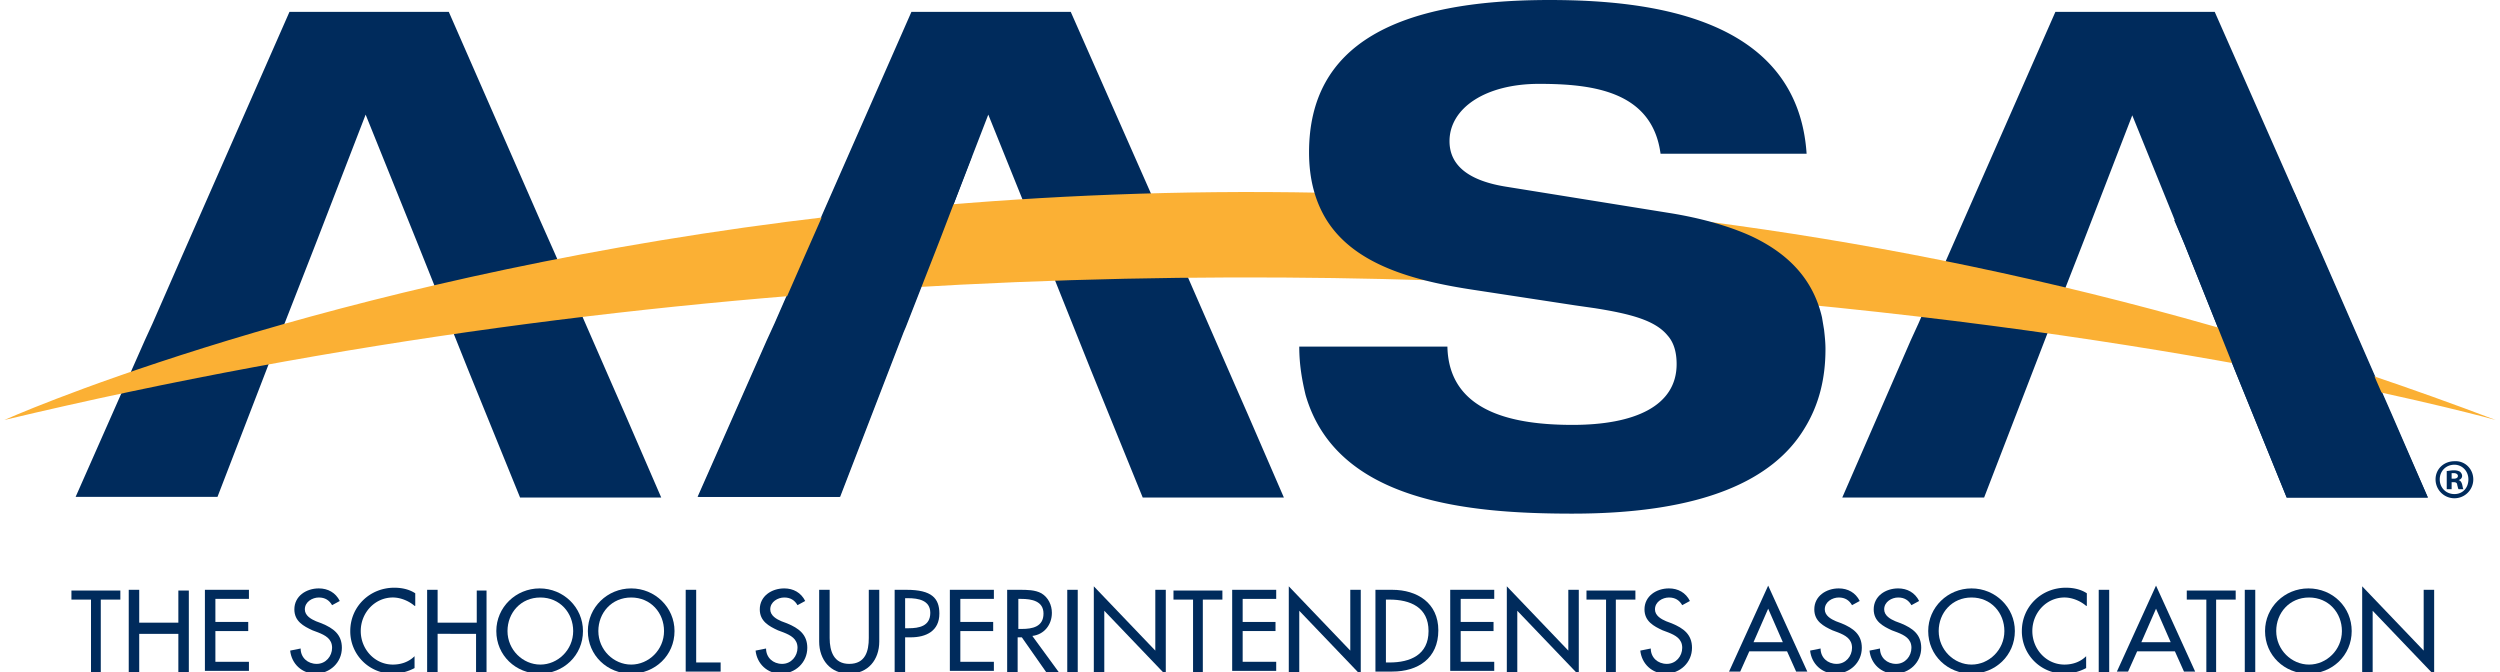
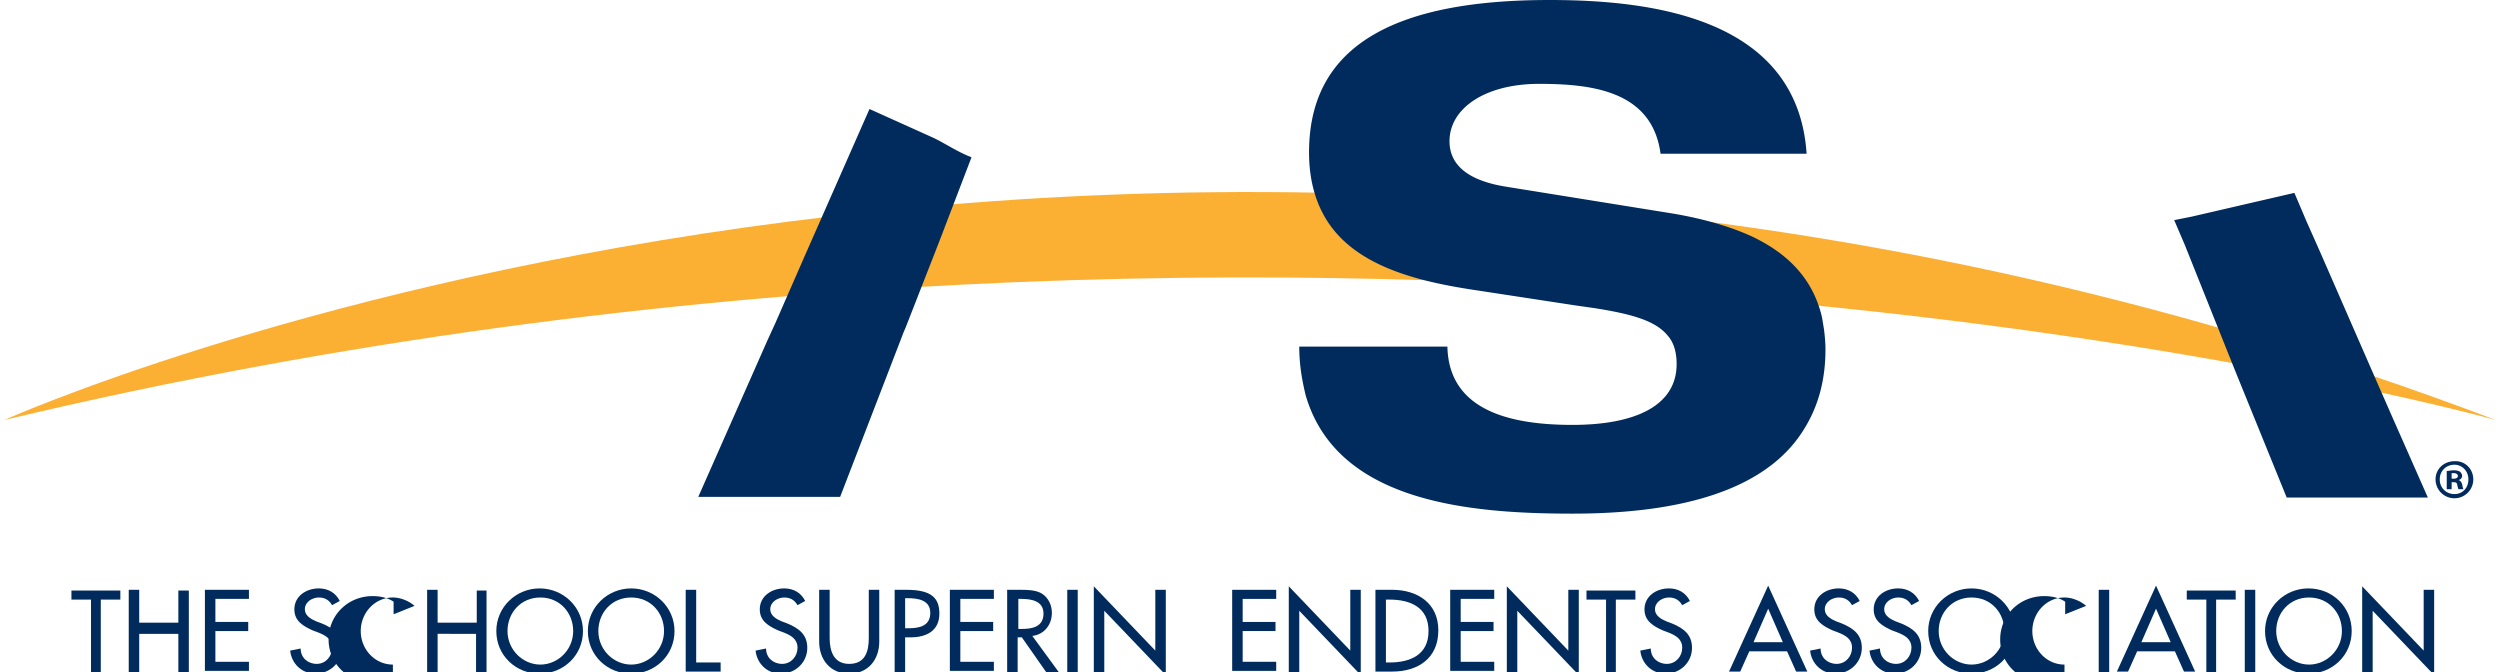
<svg xmlns="http://www.w3.org/2000/svg" xmlns:xlink="http://www.w3.org/1999/xlink" height="96" viewBox="0 0 356.5 96.2" width="357">
  <g fill="#002b5c">
    <path d="M13.9 96.2h-1.5V85.8H9.6v-1.3h7v1.3h-2.8v10.4zm11-7v-4.7h1.5v11.8h-1.5v-5.6h-5.6v5.6h-1.5V84.4h1.5v4.7h5.6zm3.8-4.8H35v1.3h-4.8V89h4.7v1.3h-4.7v4.4H35V96h-6.3V84.4z" />
    <use xlink:href="#a" />
    <use xlink:href="#b" />
    <path d="M67.6 89.2v-4.7H69v11.8h-1.5v-5.6H62v5.6h-1.5V84.4H62v4.7h5.6zm15.2 1.1c0 3.5-2.8 6.1-6.2 6.1s-6.2-2.6-6.2-6.1c0-3.4 2.8-6.1 6.2-6.1s6.2 2.7 6.2 6.1zm-1.4 0c0-2.6-1.9-4.8-4.7-4.8S72 87.7 72 90.3c0 2.7 2.2 4.8 4.7 4.8s4.7-2.1 4.7-4.8zm14.5 0c0 3.5-2.8 6.1-6.2 6.1s-6.2-2.6-6.2-6.1c0-3.4 2.8-6.1 6.2-6.1s6.2 2.7 6.2 6.1zm-1.5 0c0-2.6-1.9-4.8-4.7-4.8S85 87.7 85 90.3c0 2.7 2.2 4.8 4.7 4.8s4.7-2.1 4.7-4.8zm4.5 4.5h3.6v1.3h-5V84.4H99v10.4z" />
    <use x="66.6" xlink:href="#a" />
    <path d="M118.1 84.4v6.9c0 1.9.6 3.7 2.8 3.7 2.3 0 2.8-1.8 2.8-3.7v-6.9h1.5v7.4c0 2.6-1.6 4.6-4.3 4.6s-4.3-2-4.3-4.6v-7.4h1.5zm10.8 11.8h-1.5V84.4h1.7c3.6 0 4.7 1.2 4.7 3.4 0 2.5-1.9 3.4-4.1 3.4h-.8v5zm0-6.3h.5c1.5 0 3.1-.3 3.1-2.2 0-1.8-1.7-2.1-3.2-2.1h-.4v4.3z" />
    <use xlink:href="#c" />
    <path d="M150.9 96.2h-1.8l-3.5-5h-.6v5h-1.5V84.4h1.8c1 0 2.2 0 3.1.5 1 .6 1.5 1.7 1.5 2.8 0 1.7-1.1 3.1-2.8 3.3l3.8 5.2zm-5.8-6.2h.5c1.5 0 3.1-.3 3.1-2.2 0-1.8-1.7-2.1-3.2-2.1h-.4V90zm8.5 6.2h-1.5V84.4h1.5v11.8z" />
    <use xlink:href="#d" />
-     <path d="M171.6,96.2h-1.5V85.8h-2.8v-1.3h7v1.3h-2.8V96.2z" />
    <use x="40.4" xlink:href="#c" />
    <use x="27.9" xlink:href="#d" />
    <path d="M196.2 84.4h2.4c3.6 0 6.6 1.9 6.6 5.8 0 4-2.9 5.9-6.6 5.9h-2.4V84.4zm1.5 10.4h.5c3 0 5.6-1.1 5.6-4.5s-2.6-4.5-5.6-4.5h-.5v9z" />
    <use x="71.6" xlink:href="#c" />
    <path d="M215 83.9l8.8 9.2v-8.7h1.5v12.2l-8.8-9.2v8.8H215V83.9zm15.7 12.3h-1.5V85.8h-2.8v-1.3h7v1.3h-2.8v10.4z" />
    <use x="193.2" xlink:href="#a" />
    <use xlink:href="#e" />
    <use x="217.5" xlink:href="#a" />
    <use x="226" xlink:href="#a" />
    <path d="M287.7 90.3c0 3.5-2.8 6.1-6.2 6.1s-6.2-2.6-6.2-6.1c0-3.4 2.8-6.1 6.2-6.1s6.2 2.7 6.2 6.1zm-1.5 0c0-2.6-1.9-4.8-4.7-4.8s-4.7 2.2-4.7 4.8c0 2.7 2.2 4.8 4.7 4.8s4.7-2.1 4.7-4.8z" />
    <use x="239.2" xlink:href="#b" />
    <path d="M301.2,96.2h-1.5V84.4h1.5V96.2z" />
    <use x="55.5" xlink:href="#e" />
    <path d="M316.6 96.2h-1.5V85.8h-2.8v-1.3h7v1.3h-2.8v10.4zm5.5 0h-1.5V84.4h1.5v11.8zm13.8-5.9c0 3.5-2.8 6.1-6.2 6.1s-6.2-2.6-6.2-6.1c0-3.4 2.8-6.1 6.2-6.1 3.5 0 6.2 2.7 6.2 6.1zm-1.4 0c0-2.6-1.9-4.8-4.7-4.8s-4.7 2.2-4.7 4.8c0 2.7 2.2 4.8 4.7 4.8s4.7-2.1 4.7-4.8z" />
    <use x="181.5" xlink:href="#d" />
-     <path d="M88.8 59.2L87 55.1l-8.3-19-2-4.5L63.6 1.7H40.8l-15.4 35-4.2 9.6-1.1 2.4-9.9 22.4h20.3l9.1-23.6.3-.7 4.3-11 .7-1.8 6.8-17.6L59.2 35l4.4 11 .4 1 2.4 6 7.4 18.2H94l-5.2-12zm89.1 0l-1.8-4.1-8.3-19-2-4.5-13.2-29.9h-22.8l-15.4 35-4.2 9.6-1.1 2.4-9.9 22.4h20.3l9.1-23.6.3-.7 4.3-11 .8-1.8 6.8-17.6 7.5 18.6 4.4 11 .4 1 2.4 6 7.4 18.2h20.2l-5.2-12zm163.7 0l-1.8-4.1-8.3-19-2-4.5-13.2-29.9h-22.8l-15.4 35-4.2 9.6-1.1 2.4-9.8 22.5h20.3l9.1-23.6.3-.7 4.3-11 .7-1.8 6.8-17.6L312 35l4.4 11 .4 1 2.4 6 7.4 18.2h20.2l-5.2-12z" />
  </g>
  <path d="M0 60.1s163.3-73.4 356.5 0c0 0-164.1-45.9-356.5 0z" fill="#fbb034" />
  <path d="M260.6 50c0-1-.1-1.9-.2-2.8l-.3-1.8c-1.3-5.6-5-9.2-10.1-11.6-3.3-1.5-7.3-2.6-11.6-3.3l-23.6-3.8c-4.9-.8-8-2.8-8-6.5 0-4.7 5.1-8.2 12.8-8.2 7.6 0 16.2 1 17.4 10h20.9c-1.3-19.6-22.5-22-36.8-22-21.8 0-34.4 6.3-34.4 21.8 0 3.9.9 7 2.4 9.5 4 6.6 12.6 8.9 21.3 10.2l14.4 2.2 2.8.4c5 .8 8.6 1.7 10.4 3.9.9 1 1.3 2.4 1.3 4.1 0 6-6 8.7-14.9 8.7-8.2 0-17.7-1.7-17.9-11.2h-21.2c0 2.6.4 4.8.9 6.9 4.4 15.3 23.2 17 38.2 17 18.8 0 28.8-4.9 33.2-12.2 2.1-3.4 3-7.2 3-11.3zM132.9 19.7l-9.1-4.1-9.3 21.1-4.2 9.6-1.1 2.4-9.9 22.4h20.3l9.1-23.6.3-.7 4.3-11 .7-1.8 4.4-11.5c-1.9-.7-3.8-2-5.5-2.8zm193.7 51.5h20.2l-5.3-12-1.8-4.1-8.3-19-2-4.5-1.7-4L313 31l-2.5.5L312 35l4.4 11 .4 1 2.4 6 7.4 18.2zm26.7-2.6a2.7 2.7 0 1 1-5.4 0c0-1.5 1.2-2.6 2.7-2.6 1.5-.1 2.7 1.1 2.7 2.6zm-4.8 0c0 1.2.9 2.1 2.1 2.1s2-.9 2-2.1-.9-2.1-2-2.1c-1.2 0-2.1.9-2.1 2.1zm1.6 1.4h-.6v-2.6c.2 0 .6-.1 1-.1.5 0 .7.1.9.2.1.1.3.3.3.6s-.2.5-.5.6h0c.3.1.4.3.5.6.1.4.1.6.2.7h-.7c-.1-.1-.1-.3-.2-.6 0-.3-.2-.4-.5-.4h-.3v1zm.1-1.5h.3c.3 0 .6-.1.6-.4 0-.2-.2-.4-.6-.4h-.3v.8z" fill="#002b5c" />
  <defs>
    <path d="M46.9 86.6c-.4-.7-1-1.1-1.9-1.1s-2 .6-2 1.7c0 .9.9 1.4 1.6 1.7l.8.3c1.7.7 2.9 1.6 2.9 3.5 0 2.1-1.7 3.7-3.8 3.7-1.9 0-3.4-1.4-3.6-3.3l1.5-.3c0 1.3 1 2.2 2.3 2.2s2.2-1.1 2.2-2.3c0-1.3-1-1.8-2-2.2l-.8-.3c-1.3-.6-2.6-1.3-2.6-3 0-1.9 1.7-3 3.5-3 1.3 0 2.4.6 3 1.8l-1.1.6z" id="a" />
-     <path d="M58.7 86.7c-.8-.7-2-1.2-3.1-1.2-2.6 0-4.6 2.2-4.6 4.8s2 4.8 4.6 4.8c1.2 0 2.3-.4 3.1-1.2v1.7a6.81 6.81 0 0 1-3.1.8 6.06 6.06 0 0 1-6.1-6.1c0-3.5 2.8-6.2 6.3-6.2 1 0 2.1.2 3 .8v1.8z" id="b" />
+     <path d="M58.7 86.7c-.8-.7-2-1.2-3.1-1.2-2.6 0-4.6 2.2-4.6 4.8s2 4.8 4.6 4.8v1.7a6.81 6.81 0 0 1-3.1.8 6.06 6.06 0 0 1-6.1-6.1c0-3.5 2.8-6.2 6.3-6.2 1 0 2.1.2 3 .8v1.8z" id="b" />
    <path d="M135.3 84.4h6.3v1.3h-4.8V89h4.7v1.3h-4.7v4.4h4.8V96h-6.3V84.4z" id="c" />
    <path d="M155.9,83.9l8.8,9.2v-8.7h1.5v12.2l-8.8-9.2v8.8h-1.5V83.9z" id="d" />
    <path d="M249.7 93.2l-1.3 2.9h-1.6l5.6-12.3 5.6 12.3h-1.6l-1.3-2.9h-5.4zm2.7-6.1l-2.1 4.8h4.2l-2.1-4.8z" id="e" />
  </defs>
</svg>